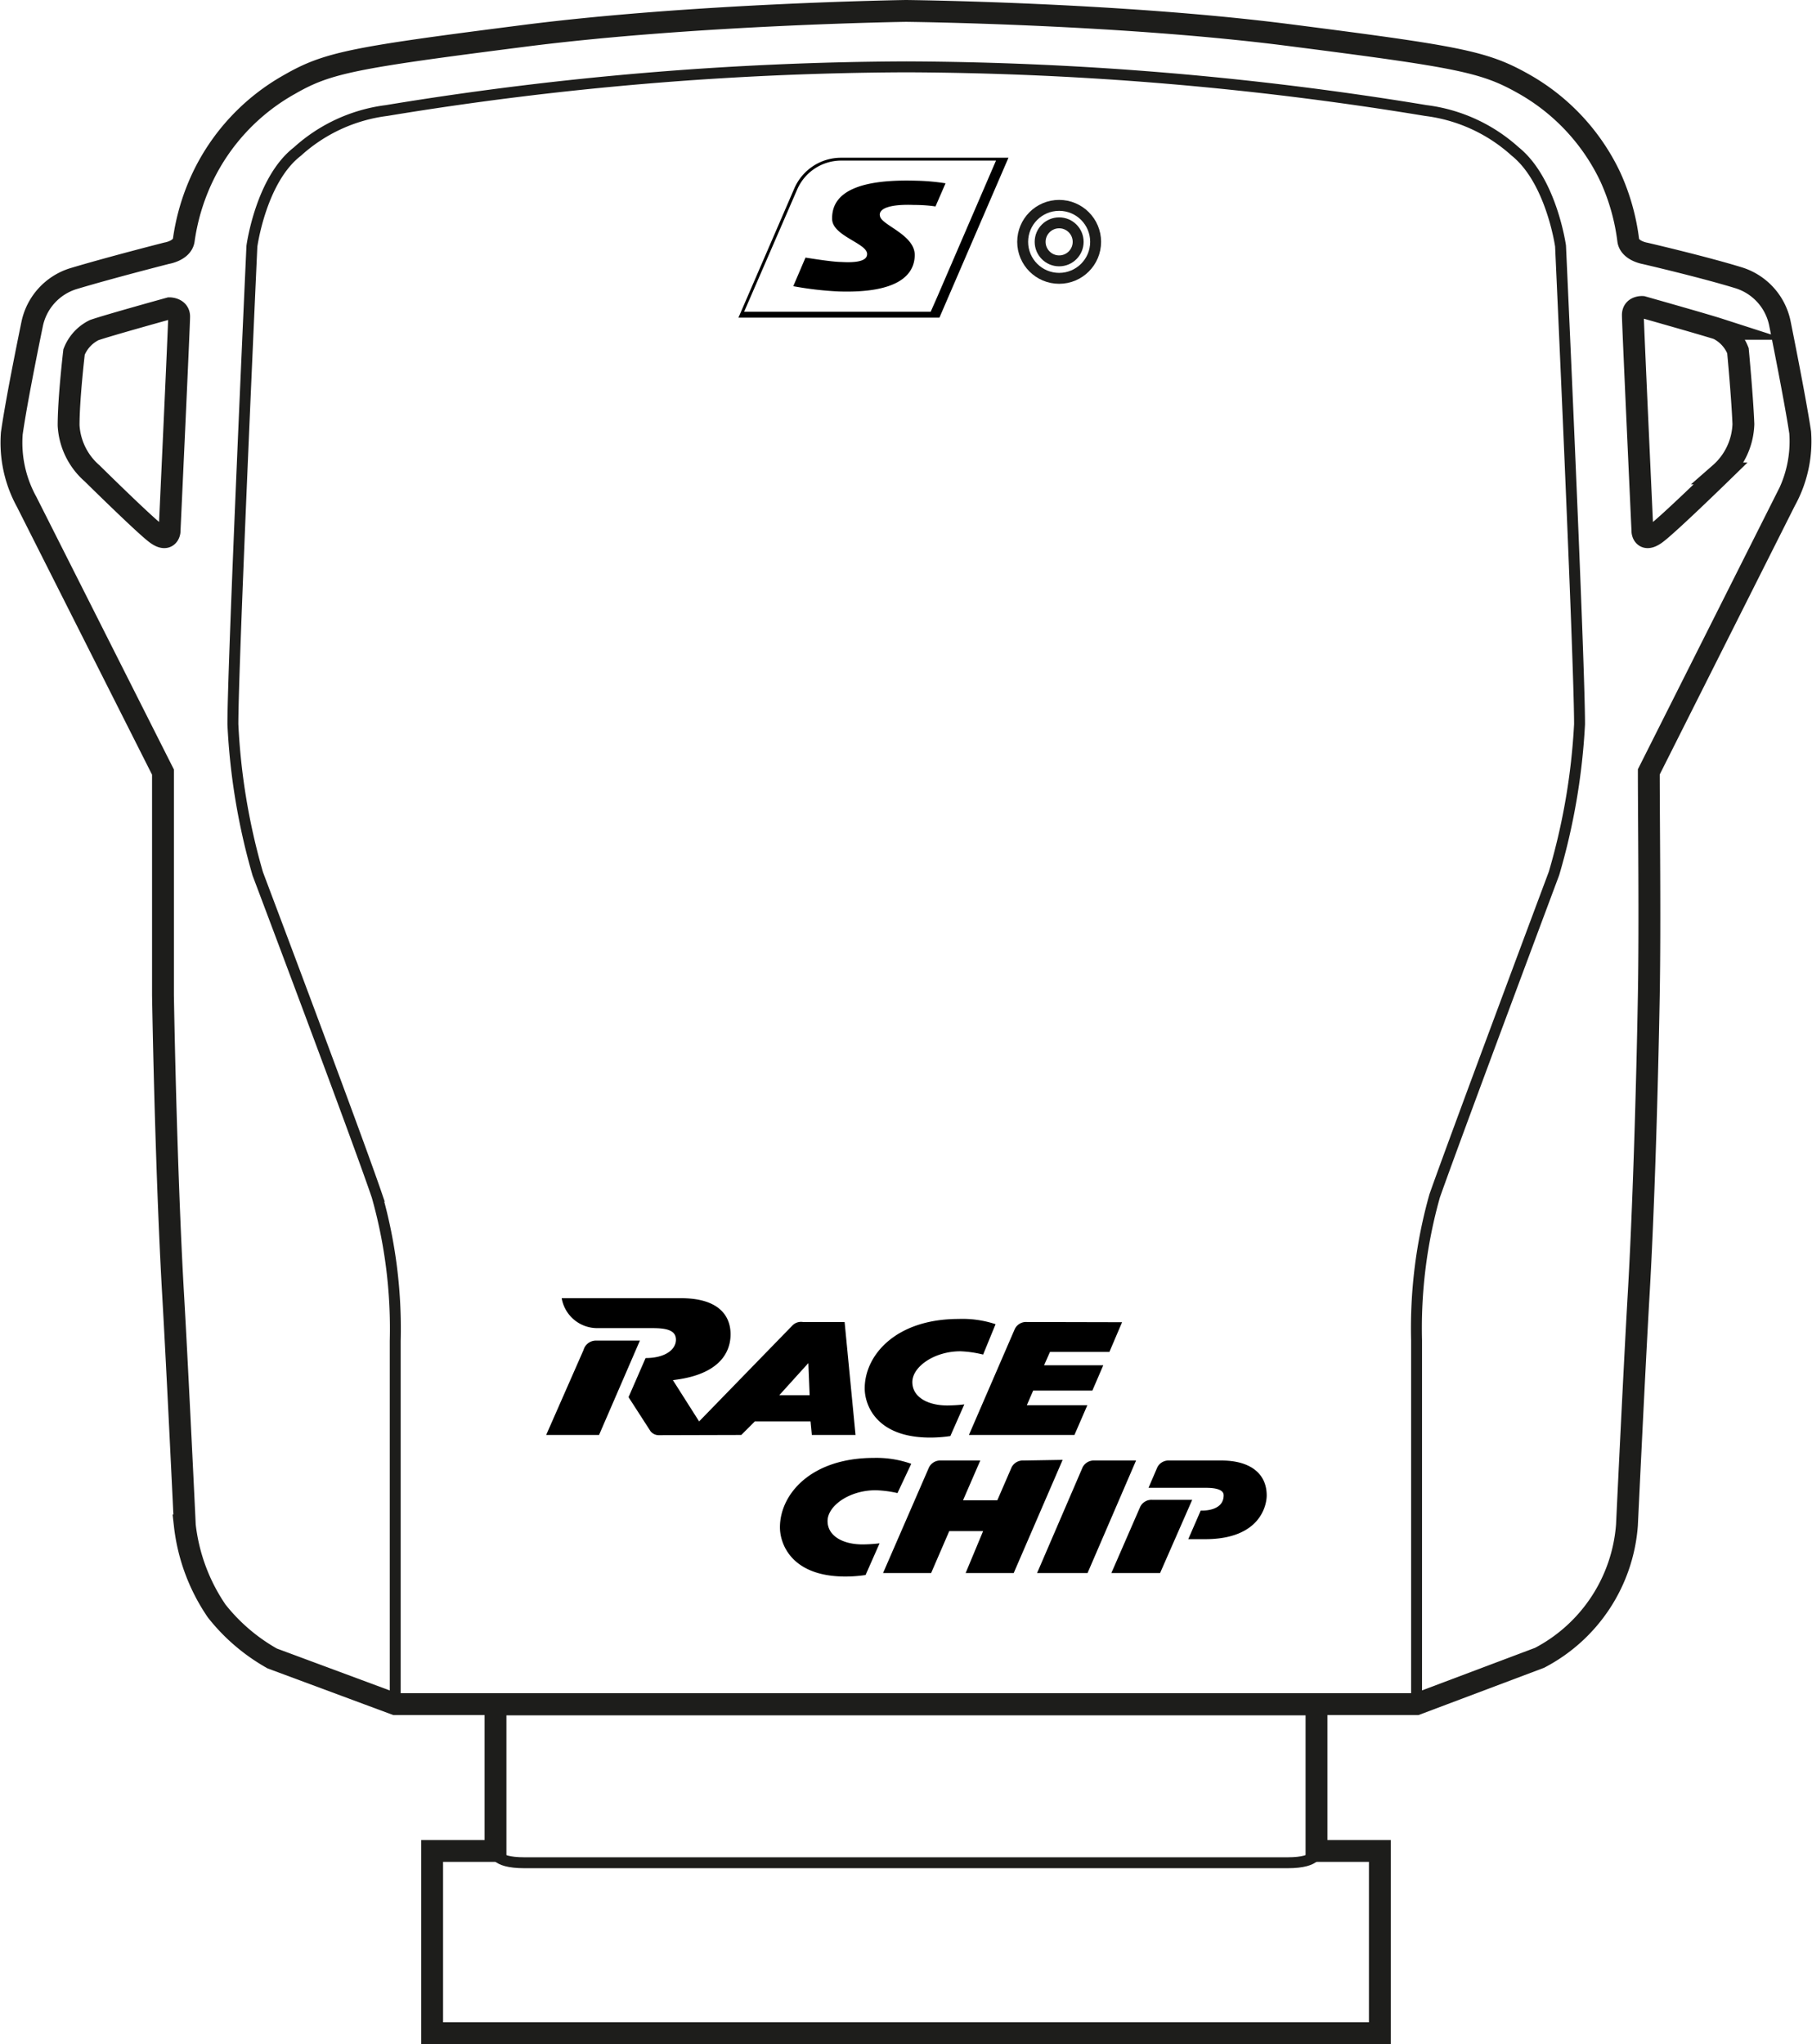
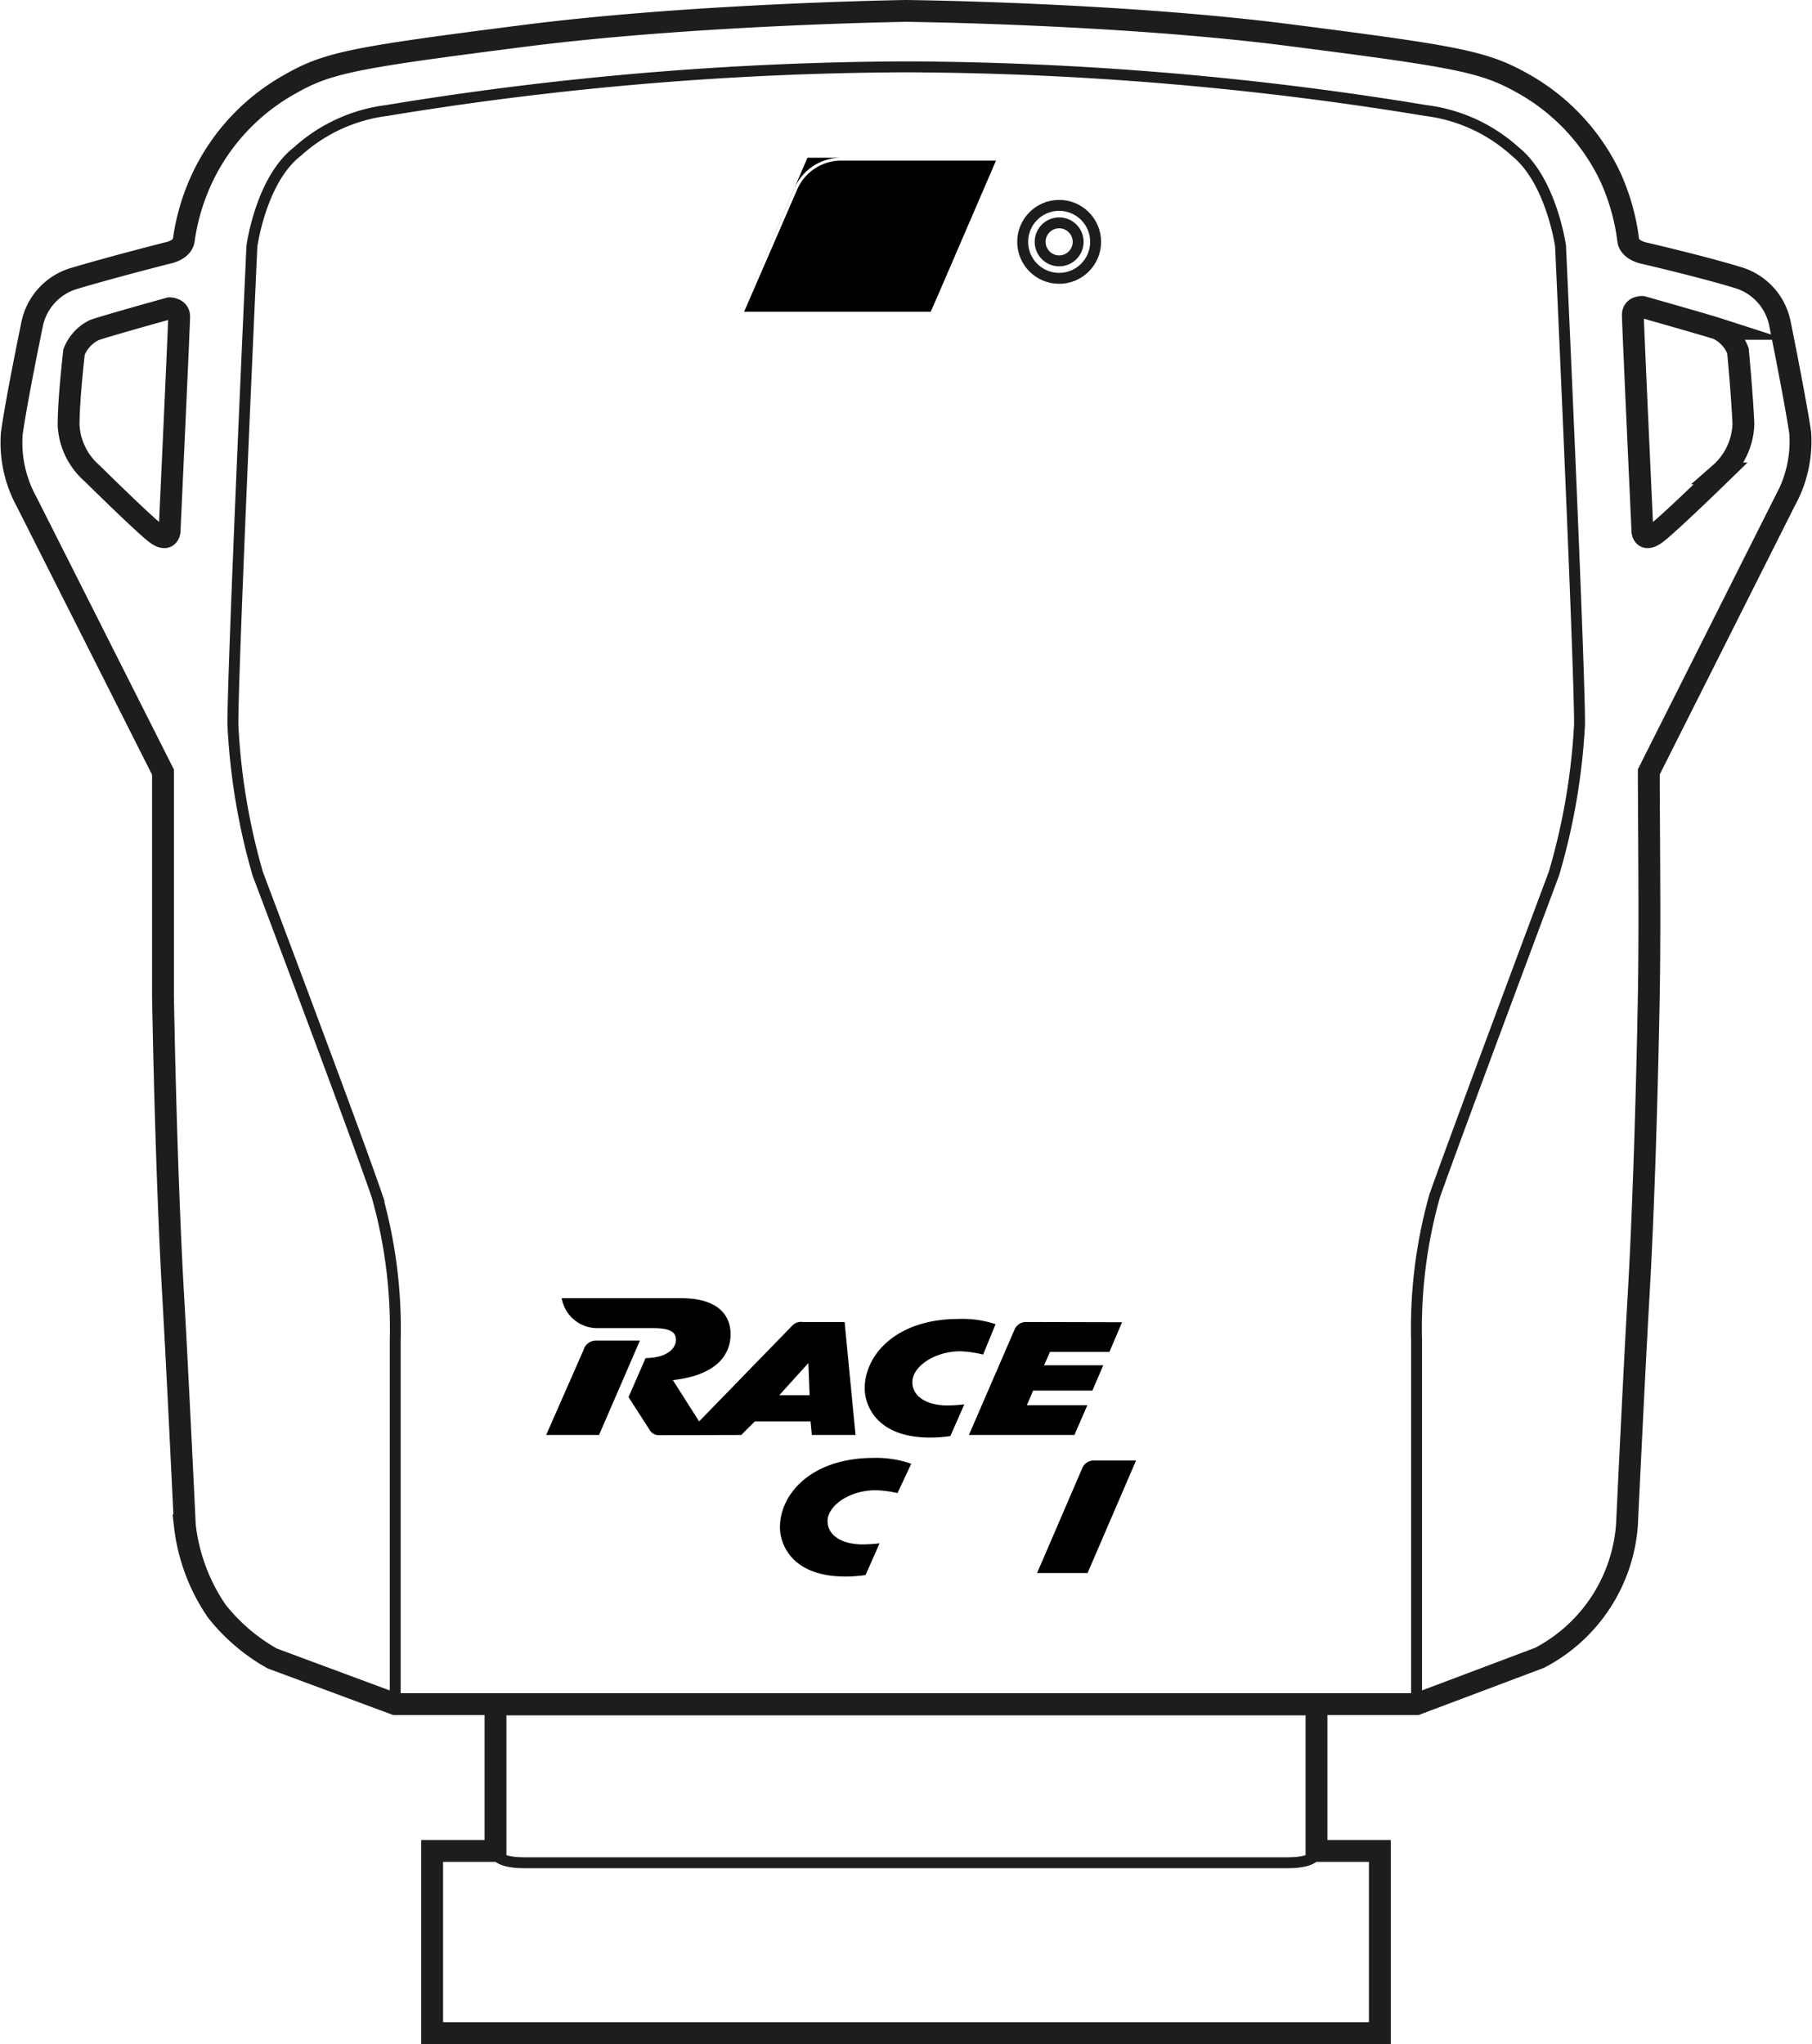
<svg xmlns="http://www.w3.org/2000/svg" viewBox="0 0 82.94 93.56">
  <defs>
    <style>.cls-1,.cls-2{fill:none;stroke:#1d1d1b;stroke-miterlimit:10;}.cls-1{stroke-width:0.5px;}</style>
  </defs>
  <title>icon_racechip_s_line</title>
  <g id="Ebene_2" data-name="Ebene 2">
    <g id="Ebene_2-2" data-name="Ebene 2">
      <path class="cls-1" d="M71.43,11.26s-.42-3-2.08-4.33a7.46,7.46,0,0,0-4.08-1.87,149.29,149.29,0,0,0-23.79-2,149.29,149.29,0,0,0-23.79,2,7.46,7.46,0,0,0-4.08,1.88c-1.67,1.29-2.08,4.33-2.08,4.33s-.87,19-.87,21.88A29.59,29.59,0,0,0,11.8,40s4.5,11.92,5.46,14.75a22.33,22.33,0,0,1,.83,6.63V78H64.84V61.35a22.33,22.33,0,0,1,.83-6.62c1-2.83,5.46-14.75,5.46-14.75a29.59,29.59,0,0,0,1.17-6.83C72.3,30.22,71.43,11.26,71.43,11.26Z" />
      <path class="cls-2" d="M82.4,19.8c-.23-1.54-.93-5-.93-5a2.76,2.76,0,0,0-1.87-2.08c-1.62-.5-4.29-1.12-4.29-1.12s-.7-.11-.78-.59h0a9.94,9.94,0,0,0-.82-2.91,9.6,9.6,0,0,0-4-4.28c-1.78-1-2.94-1.22-10.75-2.22S41.47.5,41.47.5,31.82.64,24,1.64,15,2.86,13.26,3.86a9.6,9.6,0,0,0-4,4.28A9.94,9.94,0,0,0,8.41,11h0c-.08.48-.78.59-.78.59S5,12.26,3.34,12.76a2.76,2.76,0,0,0-1.87,2.08s-.71,3.42-.93,5a5.61,5.61,0,0,0,.68,3.13L7.46,35.34h0c0,2.22,0,6.87,0,10.22.08,4.54.25,10,.46,13.63s.54,10.63.54,10.63a8.67,8.67,0,0,0,1.46,3.92,8.61,8.61,0,0,0,2.54,2.17L18.09,78H64.84l5.63-2.12a7.48,7.48,0,0,0,4-6.08s.33-7,.54-10.63.38-9.08.46-13.62c.06-3.35,0-8,0-10.22h0l6.24-12.41A5.61,5.61,0,0,0,82.4,19.8ZM7.76,24.34s-.06.5-.62.08-2.92-2.75-2.92-2.75a3.14,3.14,0,0,1-1.08-2.2c0-1.25.25-3.36.25-3.36a1.88,1.88,0,0,1,.92-1c.63-.22,3.45-1,3.45-1s.44,0,.44.38S7.76,24.34,7.76,24.34Zm71-2.67S76.37,24,75.8,24.42s-.62-.08-.62-.08-.44-9.52-.44-9.92.44-.37.44-.37,2.83.8,3.45,1a1.88,1.88,0,0,1,.92,1s.2,2.11.25,3.36A3.14,3.14,0,0,1,78.73,21.67Z" />
      <path class="cls-1" d="M60.27,84.72s.1.54-1.33.54H24c-1.44,0-1.33-.54-1.33-.54" />
      <polygon class="cls-2" points="63.16 84.72 63.16 93.06 19.78 93.06 19.78 84.72 22.68 84.72 22.68 78.01 41.47 78.01 60.26 78.01 60.26 84.72 63.16 84.72" />
      <circle class="cls-1" cx="48.48" cy="11.07" r="1.67" />
      <g id="S">
-         <path id="rahmen" d="M38.49,7.22a2.33,2.33,0,0,0-2.13,1.4L33.8,14.54H43l.06-.14,3.1-7.18Zm-2,1.45a2.2,2.2,0,0,1,2-1.32h7.1L42.9,13.59l-.3.68H34.06Z" />
+         <path id="rahmen" d="M38.49,7.22a2.33,2.33,0,0,0-2.13,1.4L33.8,14.54l.06-.14,3.1-7.18Zm-2,1.45a2.2,2.2,0,0,1,2-1.32h7.1L42.9,13.59l-.3.68H34.06Z" />
        <path id="S-2" data-name="S" d="M39.69,11.63c0,.34-.55.4-1.2.36-.41,0-1.62-.2-1.62-.2l-.56,1.31a15.41,15.41,0,0,0,2.07.24c2.71.09,3.48-.75,3.49-1.66s-1.44-1.35-1.58-1.75.49-.59,1.53-.55c.61,0,1,.07,1,.07l.46-1.06a10,10,0,0,0-1.37-.12c-2.46-.07-3.87.46-3.82,1.78C38.13,10.81,39.7,11.14,39.69,11.63Z" />
      </g>
      <path d="M54.81,68.1h0Z" />
      <path d="M47,60.51a.57.57,0,0,0-.55.32l-2.1,4.85h4.83l.59-1.36H47l.29-.67H50l.5-1.16H47.79l.27-.61h2.72l.58-1.36Z" />
-       <path d="M46.85,66.85h0a.57.57,0,0,0-.55.32l-.65,1.5H44.08l.79-1.82H43.07a.57.57,0,0,0-.55.32L40.42,72h2.2l.83-1.92H45L44.2,72h2.2l2.24-5.18Z" />
      <path d="M52,66.85h-1.9a.57.57,0,0,0-.55.32L47.47,72h2.31Z" />
-       <path d="M54.57,68.65H52.74a.57.57,0,0,0-.55.32L50.87,72H53.1Z" />
      <path d="M45.57,60.61a4.77,4.77,0,0,0-1.69-.24c-2.88,0-4.3,1.66-4.3,3.18,0,.73.5,2.25,3,2.25a6.22,6.22,0,0,0,.92-.07l.64-1.45a6.83,6.83,0,0,1-.78.05c-.87,0-1.6-.37-1.6-1.07s1-1.41,2.2-1.41A5.14,5.14,0,0,1,45,62Z" />
      <path d="M41.71,67A4.77,4.77,0,0,0,40,66.73c-2.88,0-4.3,1.66-4.3,3.18,0,.73.5,2.25,3,2.25a6.22,6.22,0,0,0,.92-.07l.64-1.45a6.83,6.83,0,0,1-.78.05c-.87,0-1.6-.37-1.6-1.07s1-1.41,2.2-1.41a5.14,5.14,0,0,1,1,.13Z" />
-       <path d="M55.21,68.1c.43,0,.8.08.8.34,0,.77-1.05.7-1.05.7l-.57,1.31h.77c2.54,0,2.82-1.57,2.82-2,0-1.06-.83-1.6-2.06-1.6h-2.4a.57.57,0,0,0-.55.32l-.4.93Z" />
      <path d="M29.29,61.36h-2a.59.59,0,0,0-.58.43L25,65.68h2.42Z" />
      <path d="M33.93,65.68l.62-.62h2.55l.06.62h2l-.5-5.17H36.75a.55.55,0,0,0-.49.17L32,65.06l-1.2-1.89c2.46-.28,2.64-1.59,2.64-2.1,0-.82-.51-1.65-2.27-1.65H25.71a1.65,1.65,0,0,0,1.62,1.37h2.53c.61,0,1.08.08,1.08.53s-.49.84-1.39.84l-.78,1.79,1,1.55a.48.48,0,0,0,.4.19Zm3.13-1.82H35.67L37,62.39Z" />
      <circle class="cls-1" cx="48.48" cy="11.07" r="0.87" />
    </g>
  </g>
</svg>